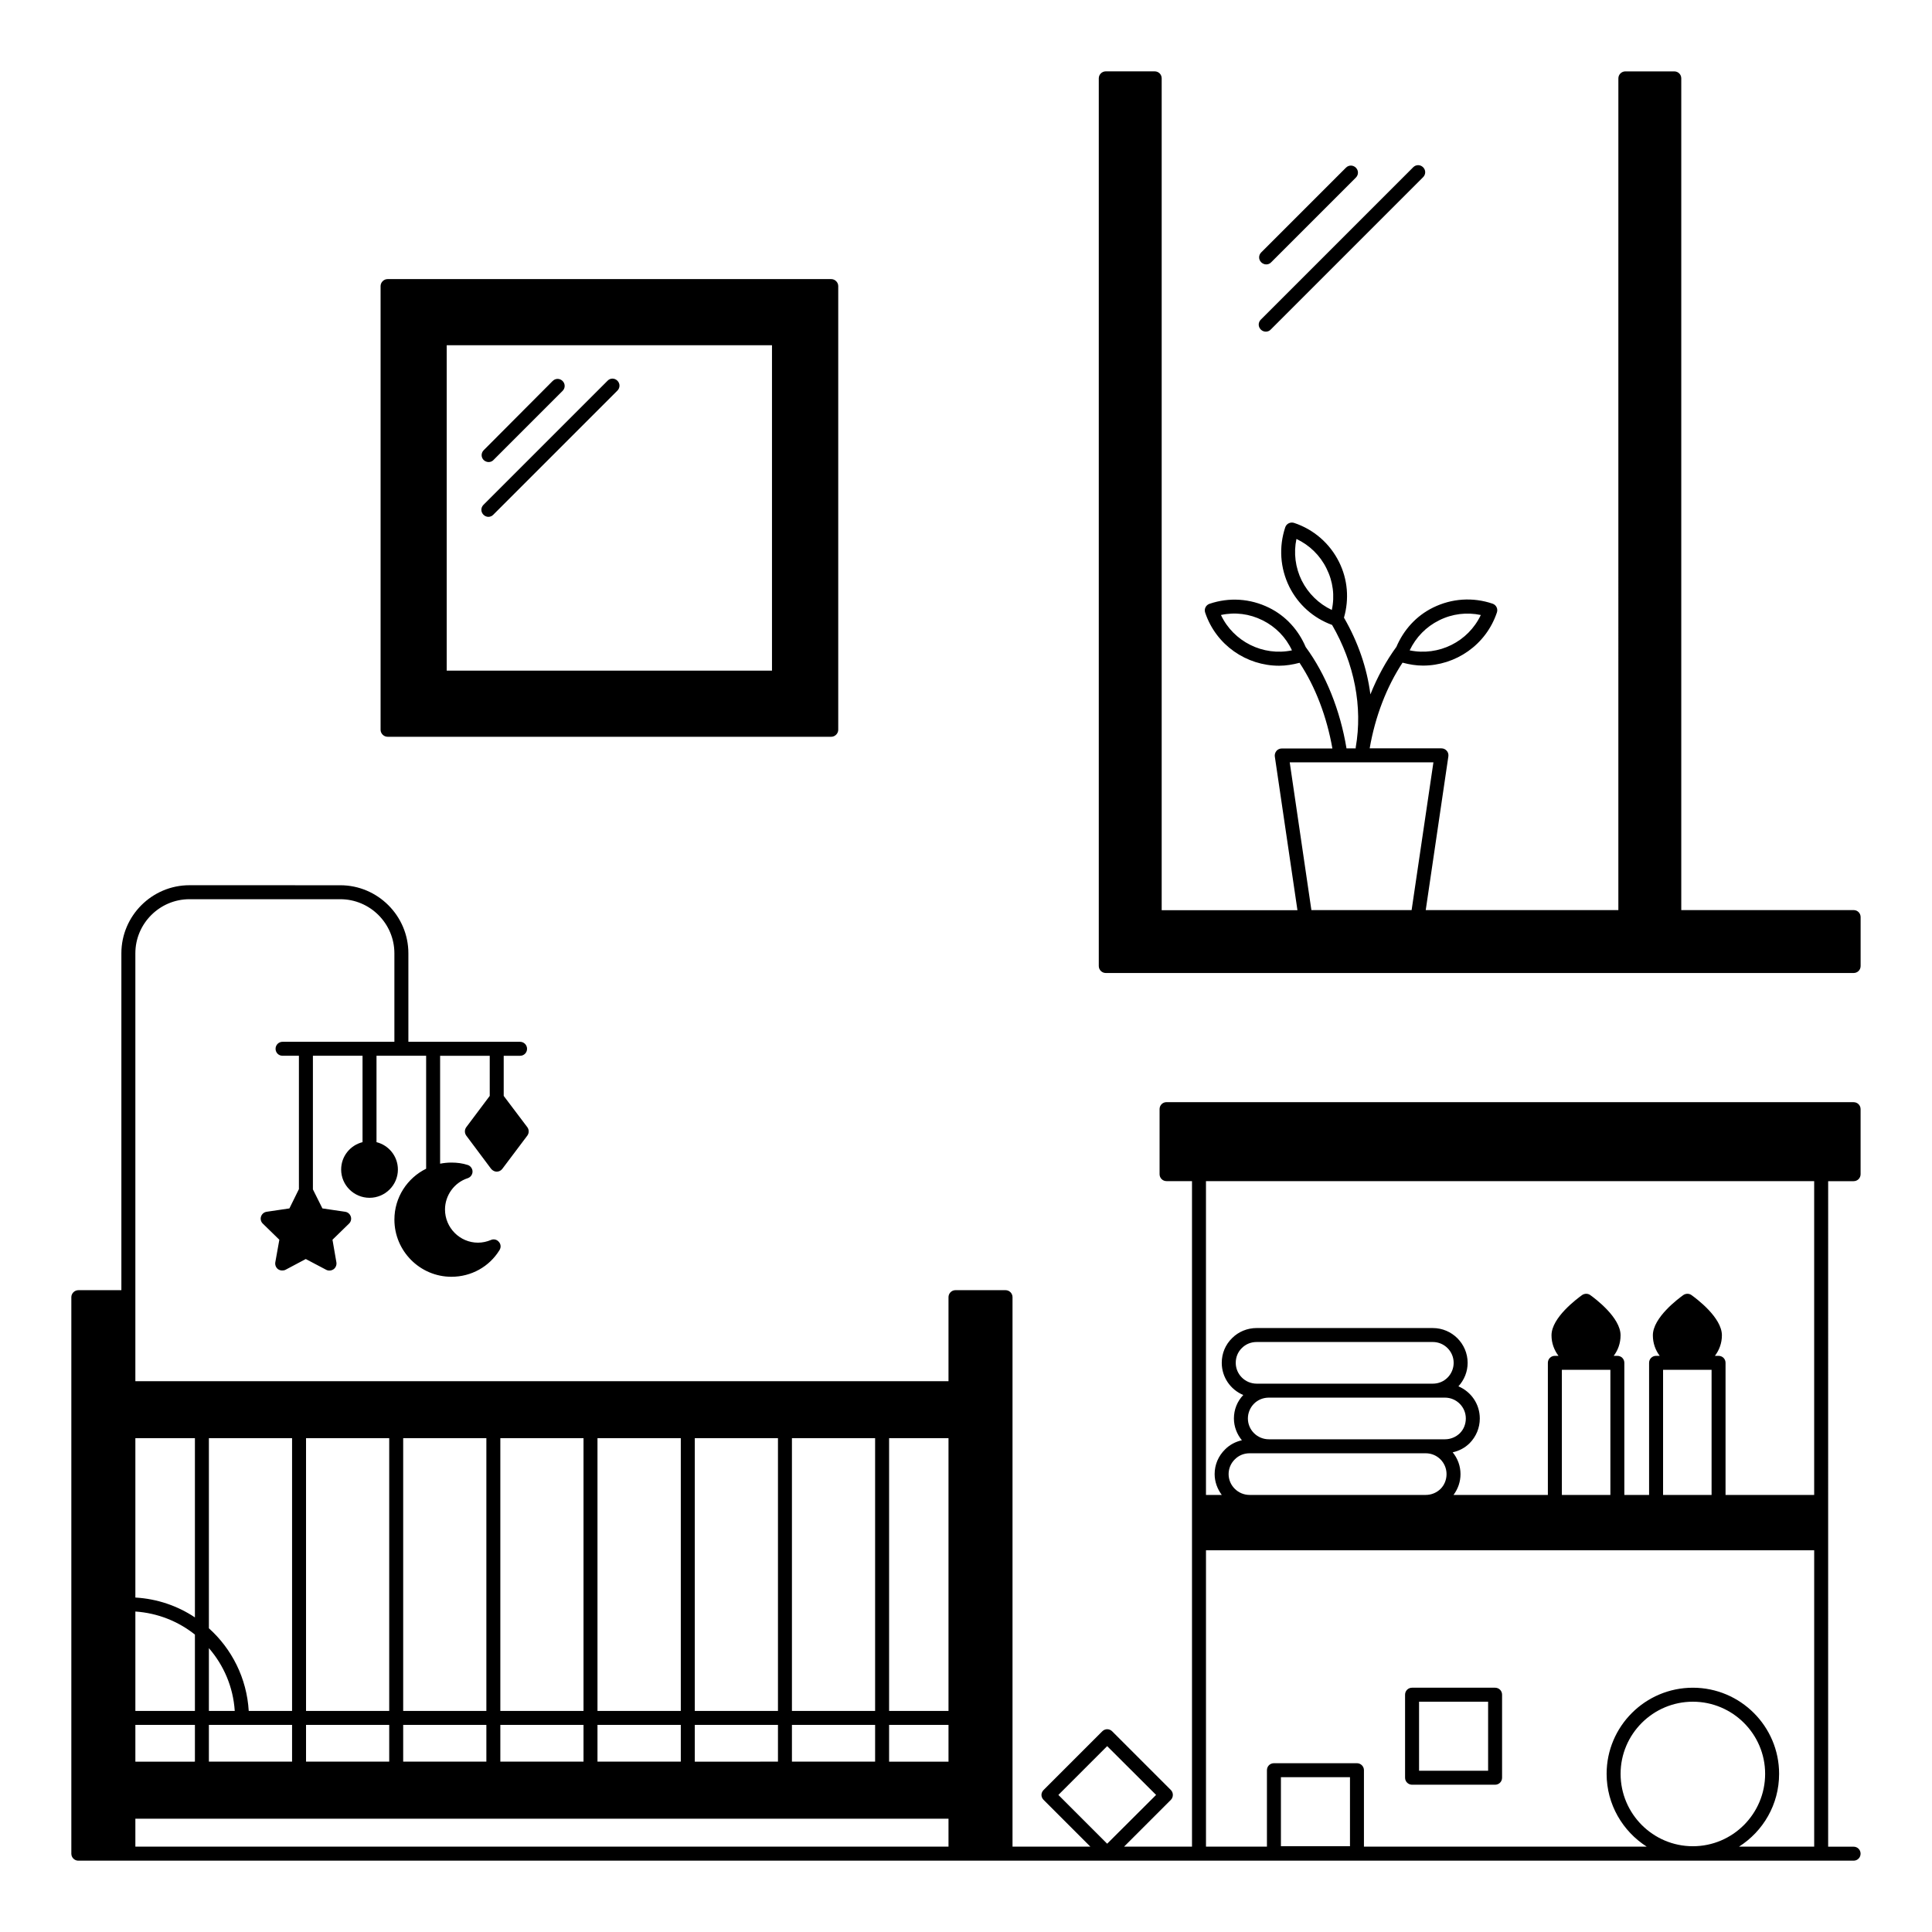
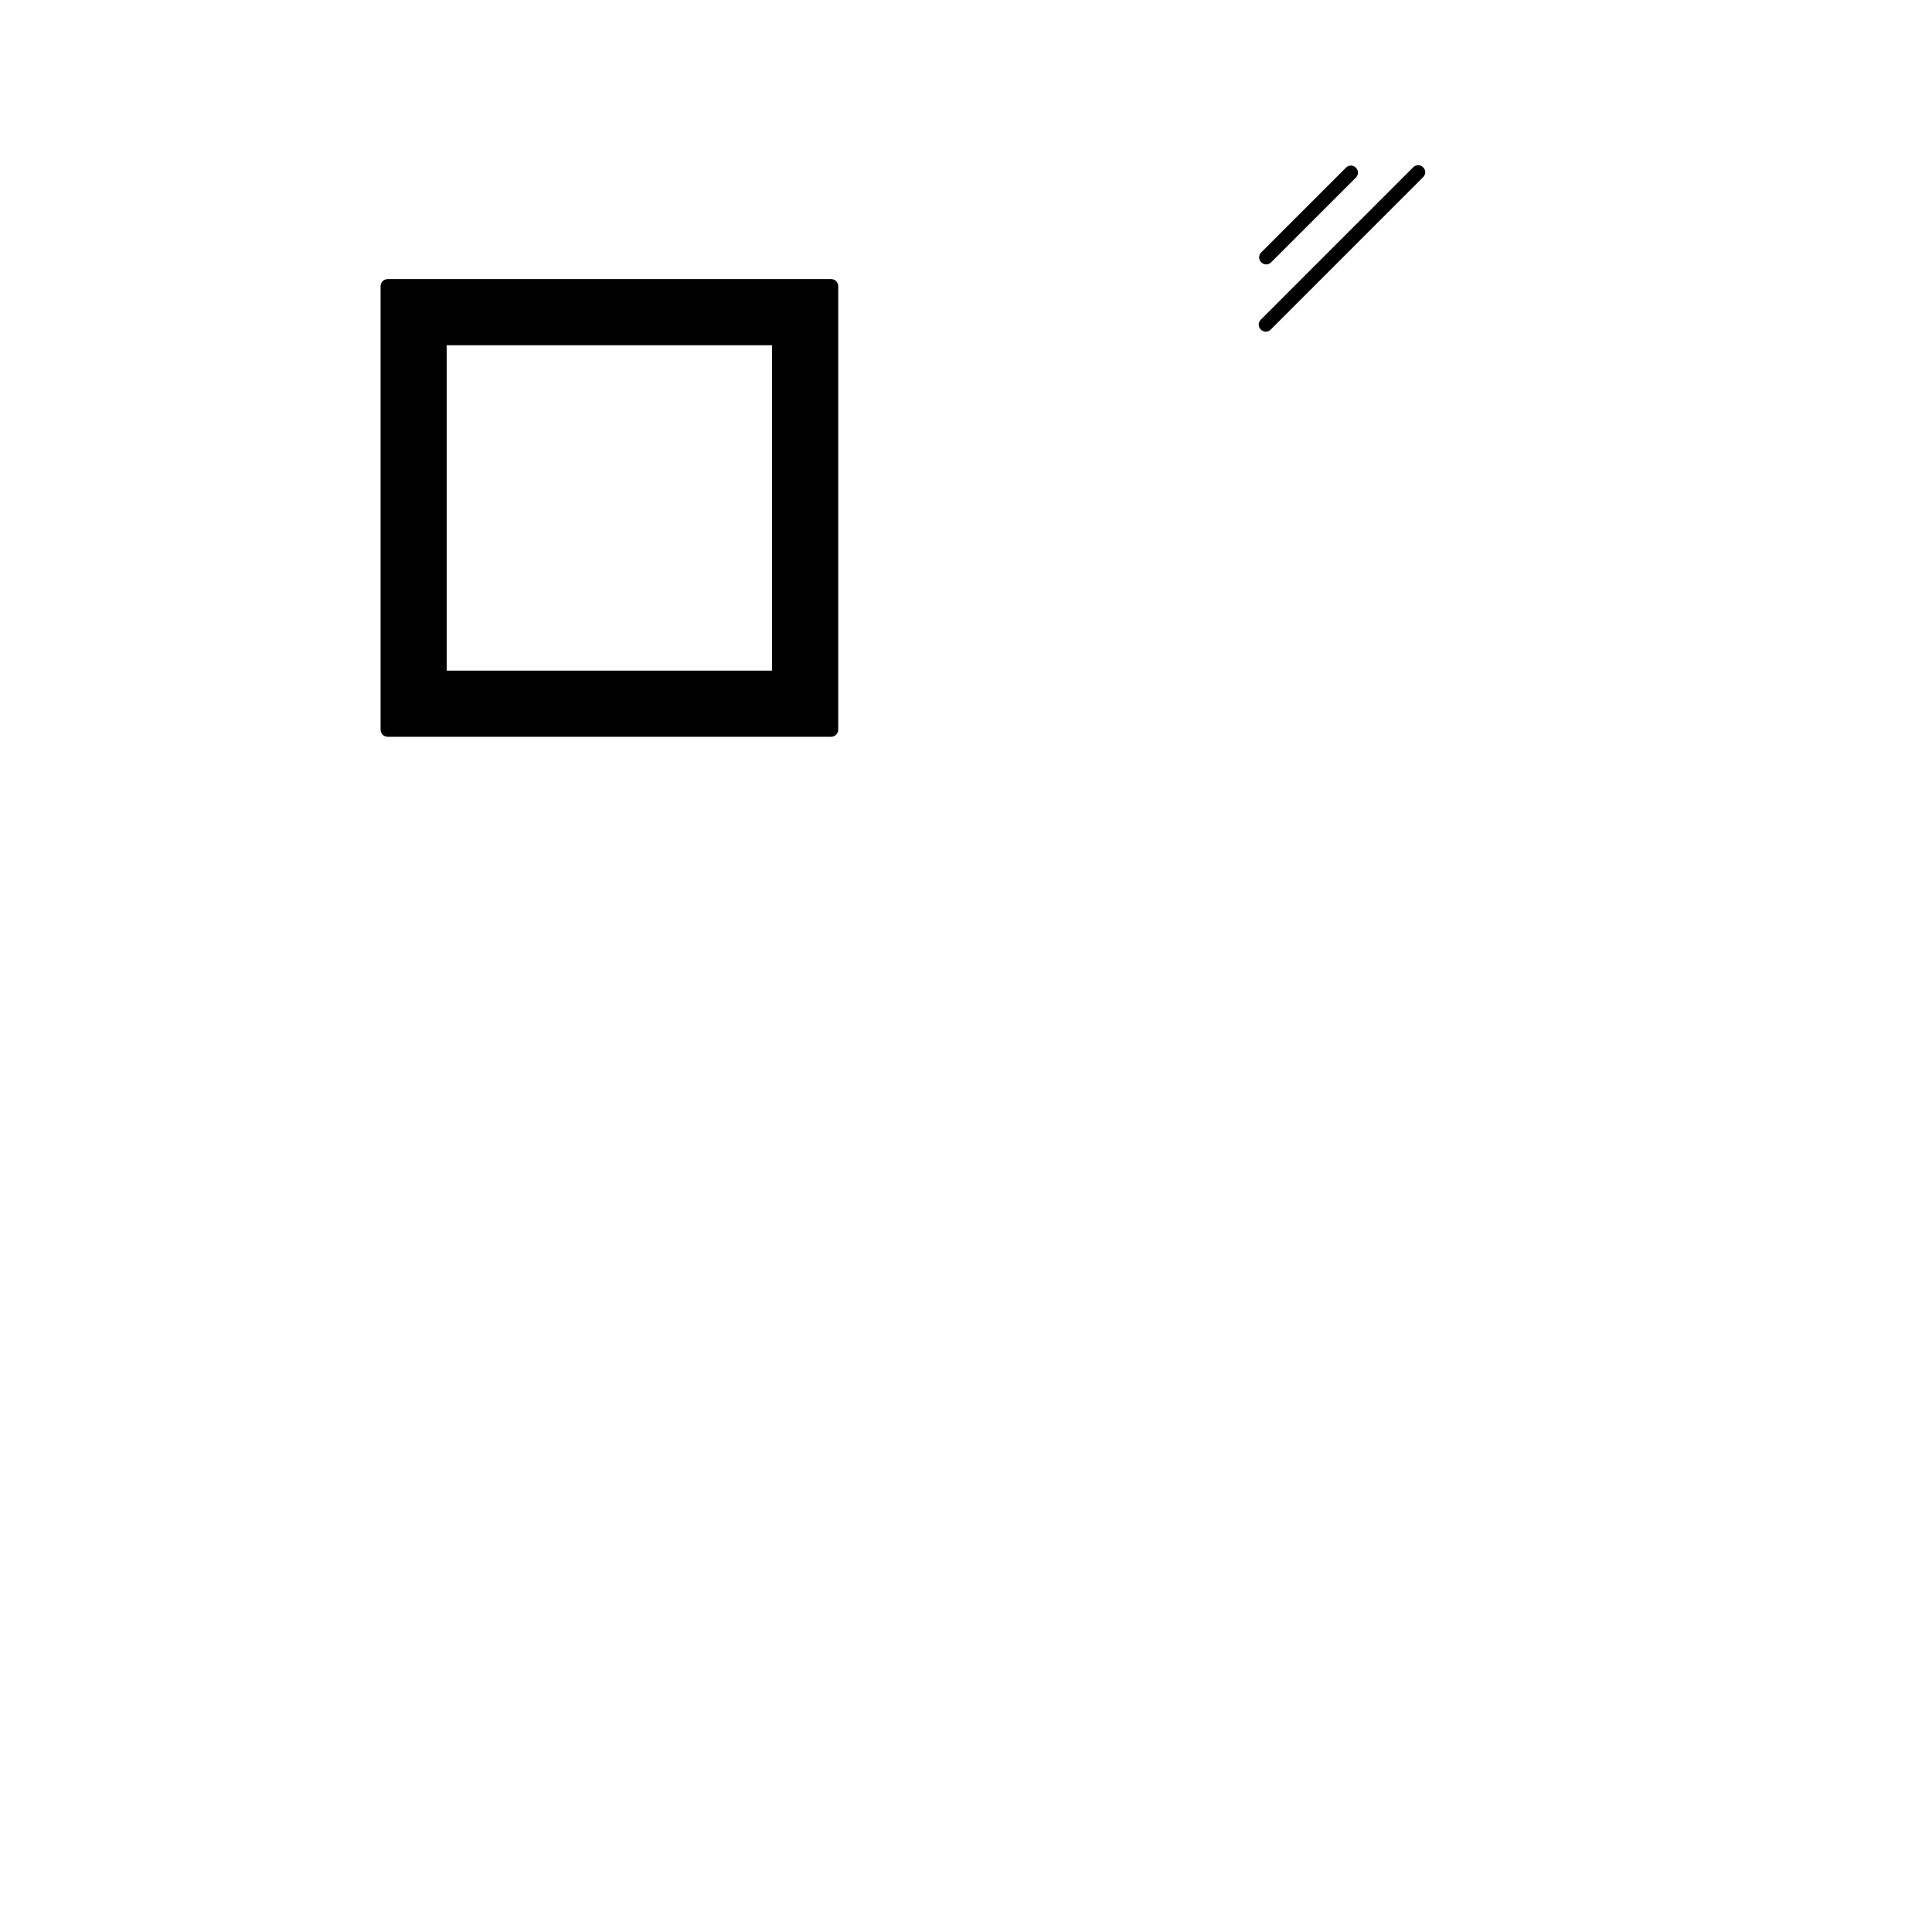
<svg xmlns="http://www.w3.org/2000/svg" fill="#000000" width="800px" height="800px" version="1.1" viewBox="144 144 512 512">
  <g>
    <path d="m246.71 339.25h117.58c1 0 1.852-0.852 1.852-1.852v-117.58c0-1-0.852-1.852-1.852-1.852h-117.58c-1 0-1.852 0.852-1.852 1.852v117.58c0 1 0.852 1.852 1.852 1.852zm15.672-103.76h86.203v86.242l-86.203-0.004z" />
-     <path d="m305.02 244.89-32.895 32.895c-0.742 0.742-0.742 1.891 0 2.629 0.371 0.371 0.852 0.555 1.297 0.555 0.445 0 0.965-0.184 1.297-0.555l32.895-32.895c0.742-0.742 0.742-1.891 0-2.629s-1.891-0.738-2.594 0z" />
-     <path d="m273.49 266.45c0.48 0 0.965-0.184 1.297-0.555l18.301-18.301c0.742-0.742 0.742-1.891 0-2.629-0.742-0.742-1.891-0.742-2.629 0l-18.266 18.336c-0.742 0.742-0.742 1.891 0 2.629 0.367 0.332 0.852 0.52 1.297 0.52z" />
-     <path d="m635.23 436.08h-182.08c-1.039 0-1.852 0.816-1.852 1.852v17.227c0 1.039 0.816 1.852 1.852 1.852h6.742v176.37h-18.004l12.41-12.41c0.332-0.332 0.52-0.816 0.52-1.297s-0.184-0.965-0.52-1.297l-15.559-15.559c-0.742-0.742-1.891-0.742-2.629 0l-15.559 15.559c-0.332 0.332-0.555 0.816-0.555 1.297s0.223 0.965 0.555 1.297l12.41 12.41h-20.633v-145.62c0-1-0.816-1.852-1.852-1.852h-13.262c-1.039 0-1.852 0.852-1.852 1.852v22.266h-215.49v-113.39c0-7.891 6.445-14.336 14.336-14.336h39.973c7.891 0 14.336 6.445 14.336 14.336v23.449h-29.637c-1.039 0-1.852 0.852-1.852 1.852 0 1.039 0.816 1.852 1.852 1.852h4.336v35.34l-2.519 5.113-6.039 0.891c-0.703 0.109-1.258 0.594-1.48 1.258-0.223 0.668-0.035 1.406 0.48 1.891l4.371 4.262-1.074 6c-0.109 0.703 0.184 1.406 0.742 1.816 0.332 0.223 0.703 0.332 1.074 0.332 0.297 0 0.594-0.035 0.891-0.184l5.371-2.852 5.41 2.852c0.629 0.332 1.371 0.258 1.965-0.148 0.555-0.406 0.852-1.113 0.742-1.816l-1.039-6 4.371-4.262c0.52-0.48 0.703-1.223 0.48-1.891-0.223-0.668-0.777-1.148-1.48-1.258l-6.039-0.891-2.519-5.039v-35.414h13.152v22.895c-3.262 0.816-5.668 3.742-5.668 7.262 0 4.113 3.371 7.484 7.519 7.484 4.148 0 7.519-3.371 7.519-7.484 0-3.519-2.406-6.445-5.668-7.262v-22.895h13.152v29.934c-4.965 2.445-8.41 7.559-8.41 13.484 0 8.336 6.777 15.152 15.113 15.152 5.262 0 10.039-2.668 12.742-7.074 0.445-0.703 0.371-1.594-0.184-2.188-0.52-0.629-1.371-0.816-2.113-0.48-1.074 0.445-2.223 0.703-3.406 0.703-4.816 0-8.742-3.965-8.742-8.781 0-3.742 2.445-7.148 6-8.297 0.777-0.258 1.297-0.965 1.297-1.777 0-0.777-0.555-1.52-1.297-1.742-1.371-0.445-2.816-0.629-4.297-0.629-1.039 0-2.039 0.109-3 0.297v-28.598h13.152v10.633l-6.223 8.297c-0.48 0.668-0.48 1.555 0 2.223l6.594 8.816c0.371 0.445 0.926 0.742 1.48 0.742 0.594 0 1.148-0.297 1.48-0.742l6.633-8.816c0.48-0.668 0.48-1.555 0-2.223l-6.262-8.297v-10.633h4.336c1.039 0 1.852-0.816 1.852-1.852 0-1-0.816-1.852-1.852-1.852h-29.598v-23.449c0-9.93-8.113-18.039-18.039-18.039l-39.98-0.008c-9.93 0-18.039 8.113-18.039 18.039v89.277l-11.41 0.004c-1 0-1.852 0.852-1.852 1.852v147.48c0 1.039 0.852 1.852 1.852 1.852h13.262 0.035 259.35 0.035 197.78c1.039 0 1.852-0.816 1.852-1.852 0-1.039-0.816-1.852-1.852-1.852h-6.742l0.004-176.37h6.742c1.039 0 1.852-0.816 1.852-1.852v-17.227c0-1.039-0.816-1.852-1.852-1.852zm-281.36 89.055h22.043v72.273h-22.043zm0 75.977h22.043v9.742h-22.043zm-25.746-75.977h22.043v72.273h-22.043zm0 75.977h22.043v9.742l-22.043 0.004zm-25.785-75.977h22.078v72.273h-22.078zm0 75.977h22.078v9.742h-22.078zm-25.746-75.977h22.043v72.273h-22.043zm0 75.977h22.043v9.742h-22.043zm-25.746-75.977h22.043v72.273h-22.043zm0 75.977h22.043v9.742h-22.043zm-25.746-75.977h22.043v72.273h-22.043zm0 75.977h22.043v9.742h-22.043zm-25.746-75.977h22.043v72.273h-11.484c-0.52-8.668-4.484-16.449-10.559-21.895zm0 55.641c3.926 4.519 6.445 10.297 6.852 16.633h-6.852zm0 20.336h22.043v9.742h-22.043zm-19.484-75.977h15.781v47.492c-4.555-3.039-9.965-4.926-15.781-5.262zm0 45.934c5.965 0.406 11.41 2.629 15.781 6.113v20.227h-15.781zm0 30.043h15.781v9.742l-15.781 0.004zm215.49 32.27h-215.49v-7.41h215.49zm0-22.523h-15.742v-9.742h15.742zm0-13.449h-15.742v-72.273h15.742zm42.047 35.191-12.93-12.93 12.93-12.93 12.965 12.93zm64.348 0.668h-18.301v-18.301h18.301zm123.02 0.113h-19.93c6.41-4.074 10.633-11.188 10.633-19.301 0-12.594-10.262-22.82-22.855-22.82s-22.855 10.223-22.855 22.82c0 8.113 4.262 15.227 10.633 19.301h-74.945v-20.262c0-1.039-0.852-1.852-1.852-1.852h-22.004c-1.039 0-1.852 0.816-1.852 1.852v20.262h-16.152v-78.535h161.18zm-32.152-0.113c-10.559 0-19.152-8.594-19.152-19.188 0-10.52 8.594-19.113 19.152-19.113 10.559 0 19.152 8.594 19.152 19.113 0 10.594-8.598 19.188-19.152 19.188zm-116.29-117.29c1.039-1.039 2.445-1.594 3.926-1.594h46.676c3.039 0 5.519 2.481 5.519 5.519 0 1.48-0.555 2.891-1.594 3.926-1.039 1-2.445 1.594-3.926 1.594h-46.676c-3.074 0-5.559-2.481-5.559-5.519 0.004-1.48 0.598-2.887 1.633-3.926zm-4.852-10.816c0-1.48 0.555-2.891 1.629-3.926 1.039-1.039 2.406-1.594 3.926-1.594h46.676c3.039 0 5.519 2.481 5.519 5.519 0 1.48-0.594 2.891-1.629 3.926-1.039 1.039-2.406 1.594-3.891 1.594h-46.676c-3.074 0-5.555-2.481-5.555-5.519zm3.668 23.969h46.676c3.074 0 5.519 2.481 5.519 5.519 0 1.48-0.555 2.891-1.594 3.926-1.039 1-2.406 1.594-3.926 1.594h-46.676c-3.039 0-5.559-2.481-5.559-5.519 0-1.48 0.594-2.891 1.668-3.926 1.035-1.039 2.406-1.594 3.891-1.594zm82.758 11.039v-33.156h12.855v33.156zm26.82 0v-33.156h12.855v33.156zm40.043 0h-23.488v-35.008c0-1.039-0.816-1.852-1.852-1.852h-0.965c1.148-1.52 1.852-3.371 1.852-5.445 0-4.703-6.742-9.707-8.074-10.668-0.629-0.445-1.48-0.445-2.148 0-1.332 0.965-8.074 5.965-8.074 10.668 0 2.074 0.668 3.926 1.816 5.445h-0.965c-1.039 0-1.852 0.816-1.852 1.852v35.008h-6.559v-35.008c0-1.039-0.816-1.852-1.852-1.852h-0.965c1.148-1.52 1.816-3.371 1.816-5.445 0-4.703-6.707-9.707-8.039-10.668-0.629-0.445-1.48-0.445-2.148 0-1.332 0.965-8.113 5.965-8.113 10.668 0 2.074 0.703 3.926 1.852 5.445h-0.965c-1.039 0-1.852 0.816-1.852 1.852v35.008h-25.004c1.184-1.594 1.852-3.481 1.852-5.519 0-2.188-0.777-4.188-2.074-5.777 1.703-0.371 3.262-1.184 4.519-2.445 1.703-1.742 2.668-4.039 2.668-6.519 0-3.852-2.332-7.113-5.668-8.52 1.555-1.703 2.445-3.891 2.445-6.223 0-5.074-4.148-9.223-9.223-9.223l-46.676-0.004c-2.481 0-4.816 0.965-6.519 2.668-1.777 1.742-2.742 4.039-2.742 6.559 0 3.816 2.332 7.113 5.703 8.52-1.594 1.668-2.481 3.852-2.481 6.223 0 2.188 0.816 4.188 2.113 5.777-1.703 0.371-3.223 1.184-4.445 2.406-1.777 1.742-2.777 4.039-2.777 6.559 0 2.074 0.742 3.965 1.891 5.519h-4.188v-83.164h161.18z" />
-     <path d="m518.21 616.97h22.004c1.039 0 1.852-0.816 1.852-1.852v-22.004c0-1.039-0.816-1.852-1.852-1.852h-22.004c-1.039 0-1.852 0.816-1.852 1.852v22.004c0 1.039 0.852 1.852 1.852 1.852zm1.855-22.004h18.301v18.301h-18.301z" />
-     <path d="m635.23 385.18h-45.676v-220.41c0-1.039-0.816-1.852-1.852-1.852h-12.965c-1 0-1.852 0.816-1.852 1.852l-0.004 220.41h-51.047l6-40.75c0.074-0.52-0.074-1.074-0.445-1.48-0.371-0.406-0.852-0.629-1.406-0.629h-19.004c1.445-8.41 4.484-16.301 8.707-22.707 1.816 0.48 3.594 0.777 5.41 0.777 8.633 0 16.707-5.445 19.598-14.078 0.332-0.965-0.184-2-1.148-2.332-5.223-1.777-10.816-1.406-15.781 1.039-4.445 2.188-7.781 5.891-9.707 10.41-2.703 3.703-5.039 7.965-6.891 12.594-0.891-6.965-3.262-13.855-7-20.336 1.406-4.926 1-10.113-1.297-14.742-2.445-4.926-6.707-8.633-11.93-10.371-0.965-0.297-2 0.184-2.332 1.148-1.742 5.223-1.371 10.816 1.074 15.781 2.371 4.742 6.371 8.297 11.336 10.113 5.926 10.262 8.148 21.707 6.262 32.453v0.148 0.109h-2.445c-1.668-10.078-5.445-19.559-10.816-26.859-1.926-4.519-5.262-8.223-9.707-10.41-4.965-2.445-10.559-2.816-15.781-1.039-0.965 0.332-1.48 1.371-1.148 2.332 2.891 8.633 10.965 14.078 19.598 14.078 1.777 0 3.594-0.297 5.41-0.777 4.223 6.371 7.223 14.301 8.707 22.707h-13.41c-0.555 0-1.039 0.223-1.406 0.629-0.332 0.406-0.52 0.965-0.445 1.48l6 40.75h-35.98v-220.45c0-1.039-0.812-1.855-1.852-1.855h-12.965c-1 0-1.852 0.816-1.852 1.852v235.24c0 1.039 0.852 1.852 1.852 1.852h198.19c1.039 0 1.852-0.816 1.852-1.852v-12.965c0-1.039-0.816-1.855-1.852-1.855zm-109.84-76.793c3.481-1.742 7.336-2.188 11.039-1.406-3.336 7.074-11.152 10.965-18.855 9.371 1.668-3.484 4.371-6.262 7.816-7.965zm-28.449-2.742c-3.445-1.629-6.223-4.336-7.965-7.781-1.703-3.445-2.188-7.336-1.406-11.039 3.445 1.629 6.262 4.336 7.965 7.816 1.738 3.449 2.223 7.301 1.406 11.004zm-29.379 1.336c3.703-0.816 7.559-0.332 11.039 1.406 3.445 1.703 6.188 4.519 7.781 7.965-7.633 1.594-15.484-2.297-18.82-9.371zm23.969 78.199-5.742-39.156h38.082l-5.777 39.156z" />
    <path d="m479.46 231.89c0.48 0 0.965-0.184 1.297-0.555l40.379-40.379c0.742-0.742 0.742-1.891 0-2.629-0.742-0.742-1.891-0.742-2.629 0l-40.379 40.379c-0.742 0.742-0.742 1.891 0 2.629 0.367 0.367 0.848 0.555 1.332 0.555z" />
    <path d="m479.57 214.07c0.48 0 0.965-0.184 1.297-0.555l22.449-22.449c0.742-0.742 0.742-1.891 0-2.629-0.742-0.742-1.891-0.742-2.629 0l-22.449 22.449c-0.742 0.742-0.742 1.891 0 2.629 0.406 0.371 0.852 0.555 1.332 0.555z" />
  </g>
</svg>